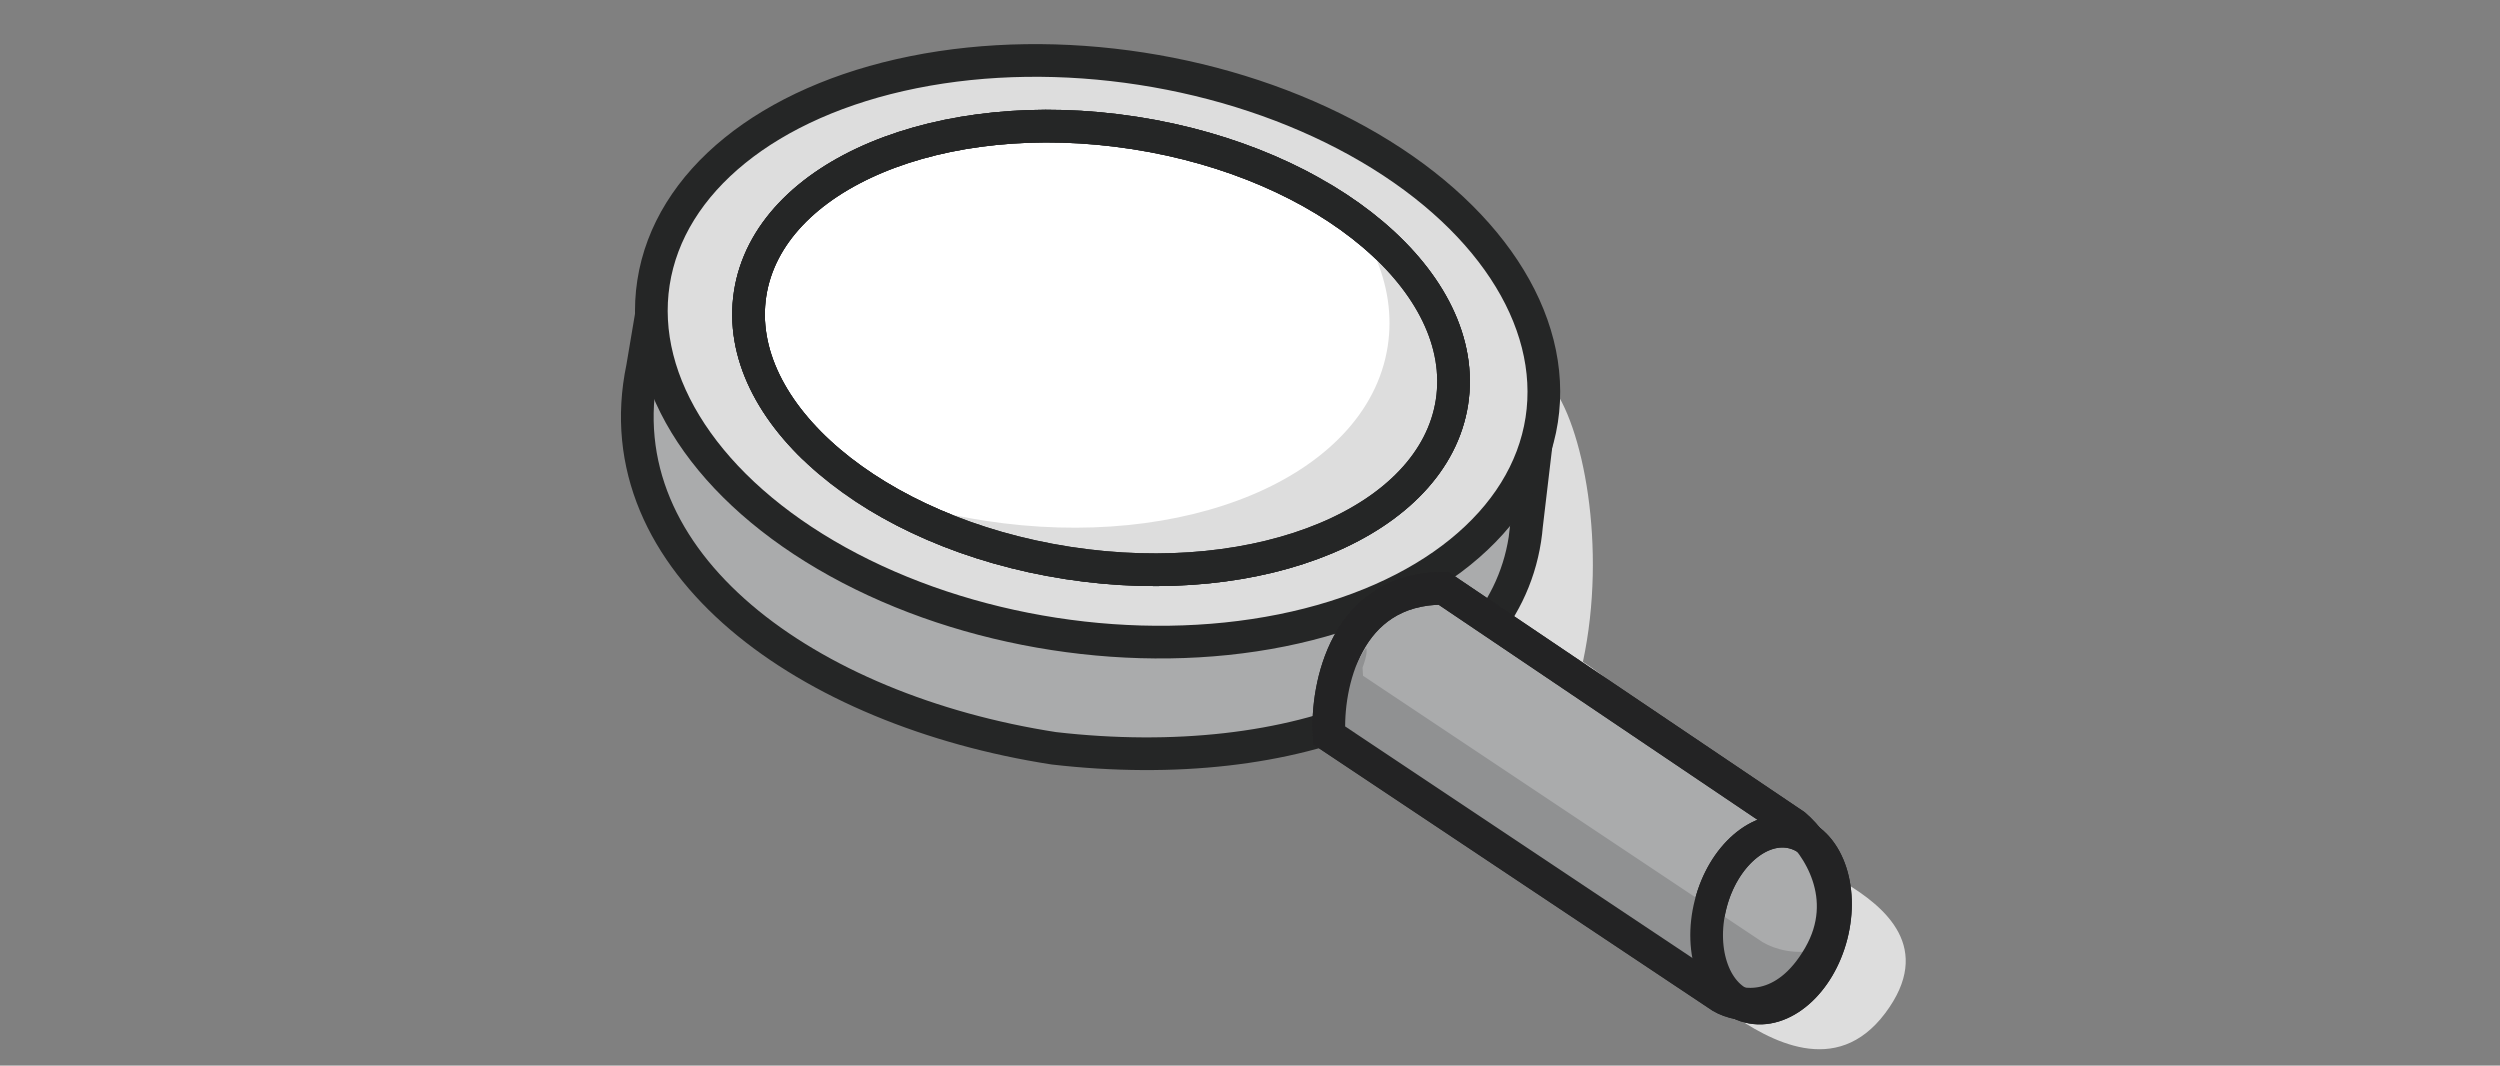
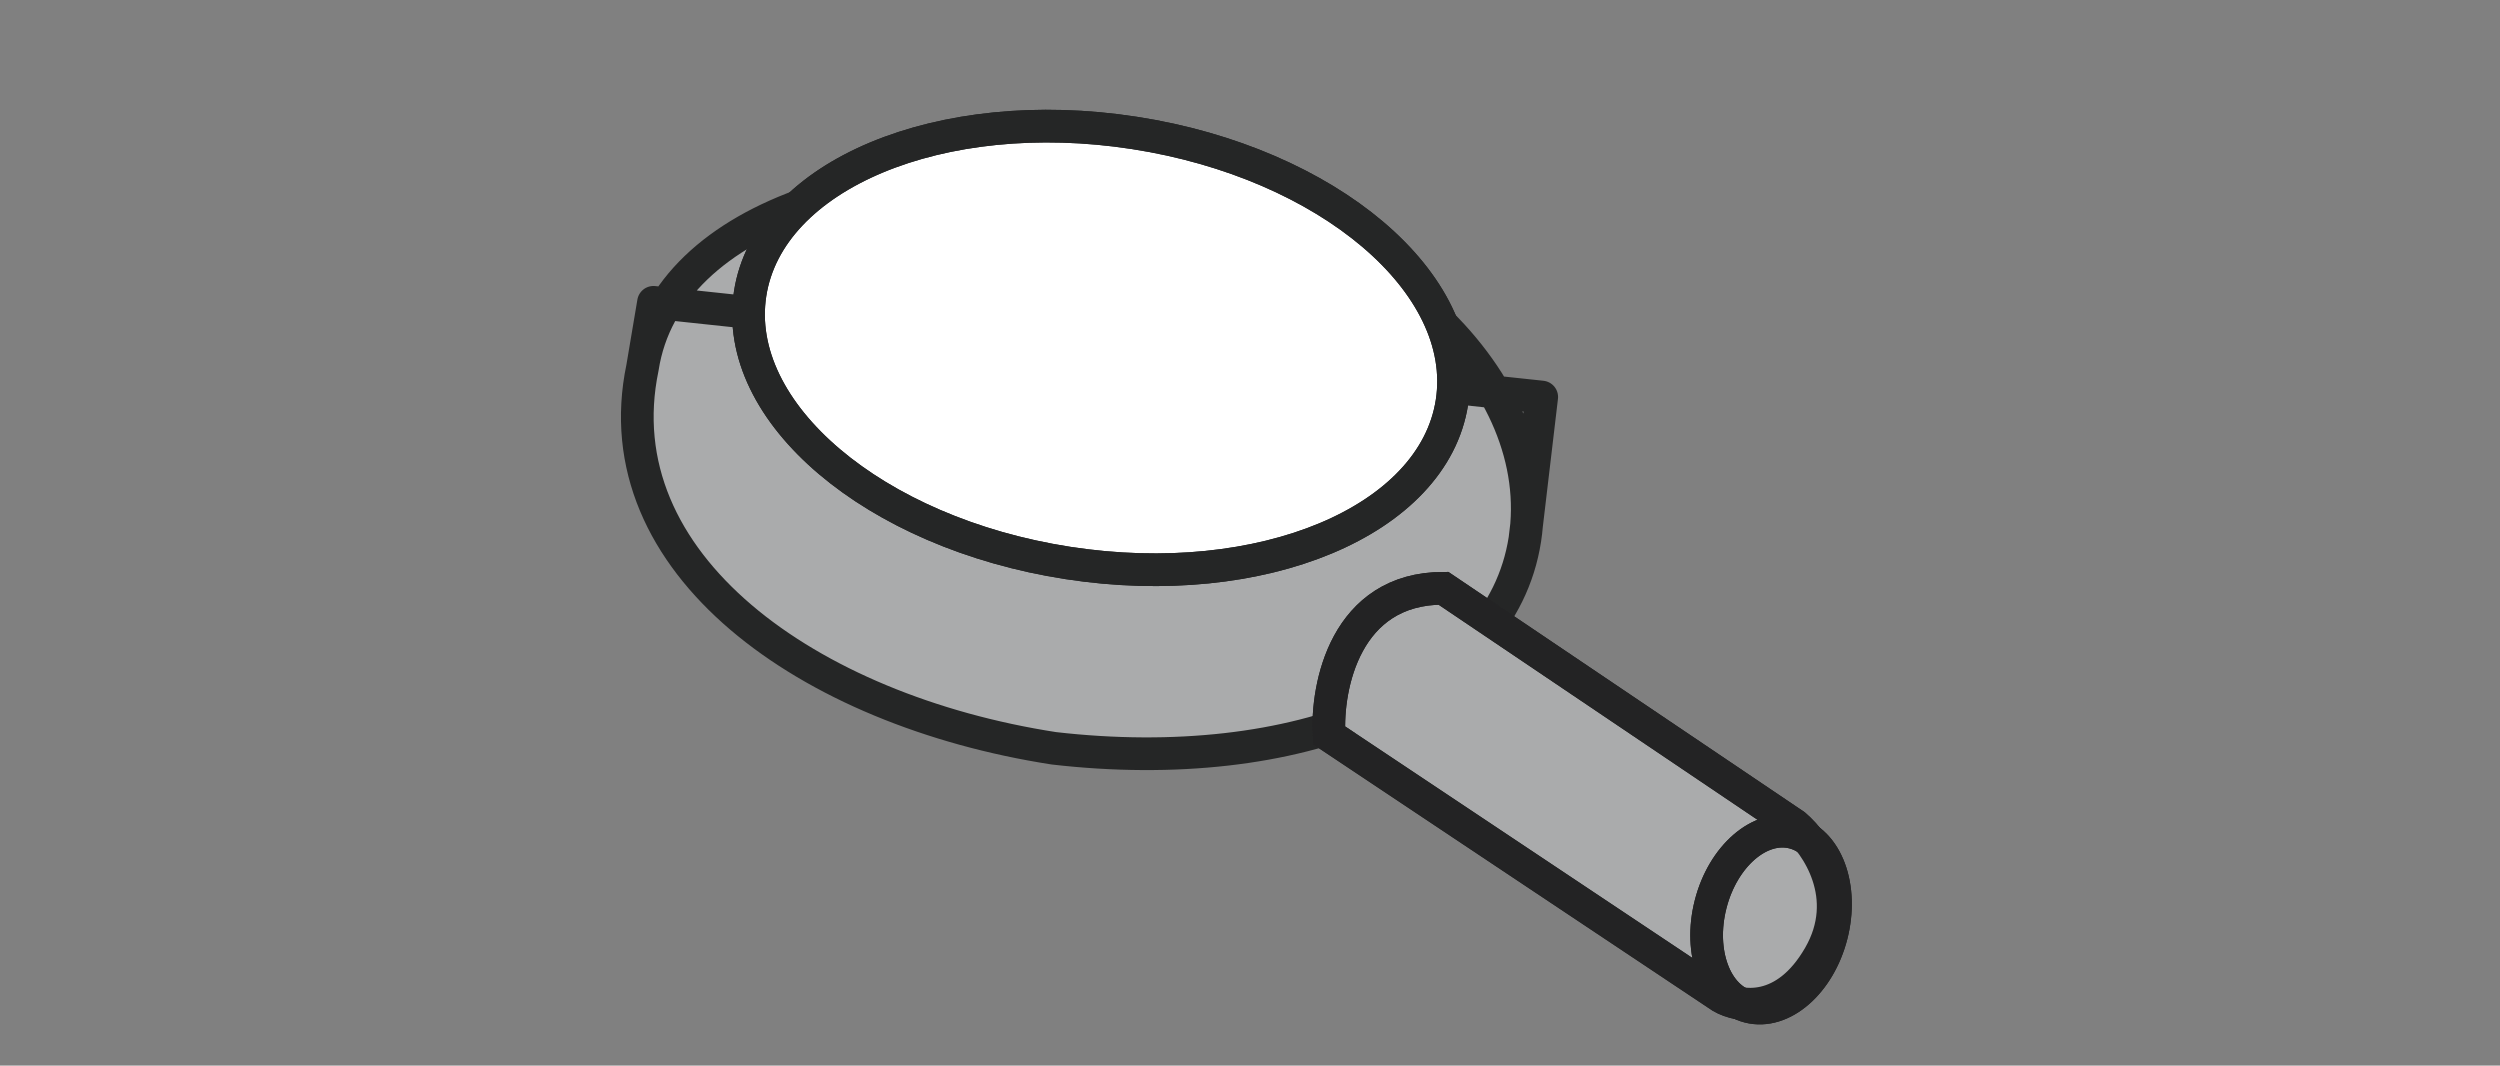
<svg xmlns="http://www.w3.org/2000/svg" width="122" height="52" viewBox="0 0 122 52" fill="none">
  <rect x="0" y="0" width="122" height="52" fill="#808080" stroke="none" />
-   <path d="M91.999 49.442C89.606 52.632 86.334 50.771 84.423 49.442L68.474 32.297L75.651 18.74C77.246 20.654 78.442 26.715 77.246 32.297C80.17 34.158 86.91 41.206 90.005 43.062C91.999 44.259 94.391 46.252 91.999 49.442Z" fill="#DDDDDD" />
  <path d="M74.415 26.316C73.237 33.933 63.251 37.879 51.43 36.517C39.461 34.666 29.359 27.512 31.353 17.943C32.531 10.326 43.727 7.083 55.696 8.934C67.665 10.785 75.593 18.699 74.415 26.316Z" fill="#AAABAC" />
  <path d="M74.415 26.316C73.237 33.933 63.251 37.879 51.43 36.517C39.461 34.666 29.359 27.512 31.353 17.943M74.415 26.316C75.593 18.699 67.665 10.785 55.696 8.934C43.727 7.083 32.531 10.326 31.353 17.943M74.415 26.316L75.236 19.374L31.891 14.753L31.353 17.943" stroke="#252626" stroke-width="1.595" stroke-linecap="round" stroke-linejoin="round" />
-   <ellipse cx="53.563" cy="17.143" rx="21.93" ry="13.955" transform="rotate(8.791 53.563 17.143)" fill="#DDDDDD" stroke="#252626" stroke-width="1.595" stroke-linecap="round" stroke-linejoin="round" />
  <ellipse cx="53.731" cy="16.979" rx="17.328" ry="10.618" transform="rotate(8.791 53.731 16.979)" fill="white" stroke="#252626" stroke-width="1.595" stroke-linecap="round" stroke-linejoin="round" />
-   <path d="M64.235 8.563C65.159 9.117 66.008 9.722 66.769 10.367C69.692 12.845 71.416 16.017 70.91 19.292C70.403 22.567 67.801 25.071 64.266 26.55C60.717 28.035 56.103 28.553 51.253 27.803C46.403 27.053 42.16 25.165 39.226 22.678C38.999 22.486 38.781 22.289 38.569 22.089C41.211 23.675 44.47 24.855 48.063 25.411C52.913 26.161 57.527 25.643 61.076 24.158C64.611 22.679 67.213 20.175 67.72 16.9C68.187 13.879 66.755 10.944 64.235 8.563Z" fill="#DDDDDD" />
  <path d="M70.44 28.708C65.655 28.708 64.725 33.493 64.858 35.885L83.996 48.645C84.901 49.176 87.124 49.522 88.781 46.651C90.439 43.78 88.674 41.202 87.585 40.271L70.44 28.708Z" fill="#AAABAC" stroke="#232324" stroke-width="1.595" />
  <ellipse cx="86.428" cy="44.877" rx="3.044" ry="4.386" transform="rotate(14.372 86.428 44.877)" fill="#AAABAC" stroke="#232324" stroke-width="1.595" />
-   <path d="M66.493 32.579C66.436 31.546 66.964 31.298 66.493 32.579L66.515 32.977L86.004 45.969L86.024 45.981C86.632 46.339 87.623 46.607 88.72 46.349C89.152 46.247 89.584 46.067 90.006 45.795C89.884 46.155 89.723 46.521 89.511 46.888C88.592 48.479 87.455 49.273 86.328 49.538C85.23 49.797 84.24 49.528 83.631 49.171L83.612 49.159L65.683 35.885L65.284 35.088C65.212 33.792 65.575 33.56 66.48 31.898C66.934 31.065 66.515 32.519 66.493 32.579Z" fill="#909192" />
-   <ellipse cx="53.731" cy="16.979" rx="17.328" ry="10.618" transform="rotate(8.791 53.731 16.979)" stroke="#252626" stroke-width="1.595" stroke-linecap="round" stroke-linejoin="round" />
  <path d="M70.44 28.708C65.655 28.708 64.725 33.493 64.858 35.885L83.996 48.645C84.901 49.176 87.124 49.522 88.781 46.651C90.439 43.78 88.674 41.202 87.585 40.271L70.44 28.708Z" stroke="#232324" stroke-width="1.595" />
  <ellipse cx="86.428" cy="44.877" rx="3.044" ry="4.386" transform="rotate(14.372 86.428 44.877)" stroke="#232324" stroke-width="1.595" />
  <ellipse cx="53.731" cy="16.979" rx="17.328" ry="10.618" transform="rotate(8.791 53.731 16.979)" stroke="#252626" stroke-width="1.595" stroke-linecap="round" stroke-linejoin="round" />
</svg>